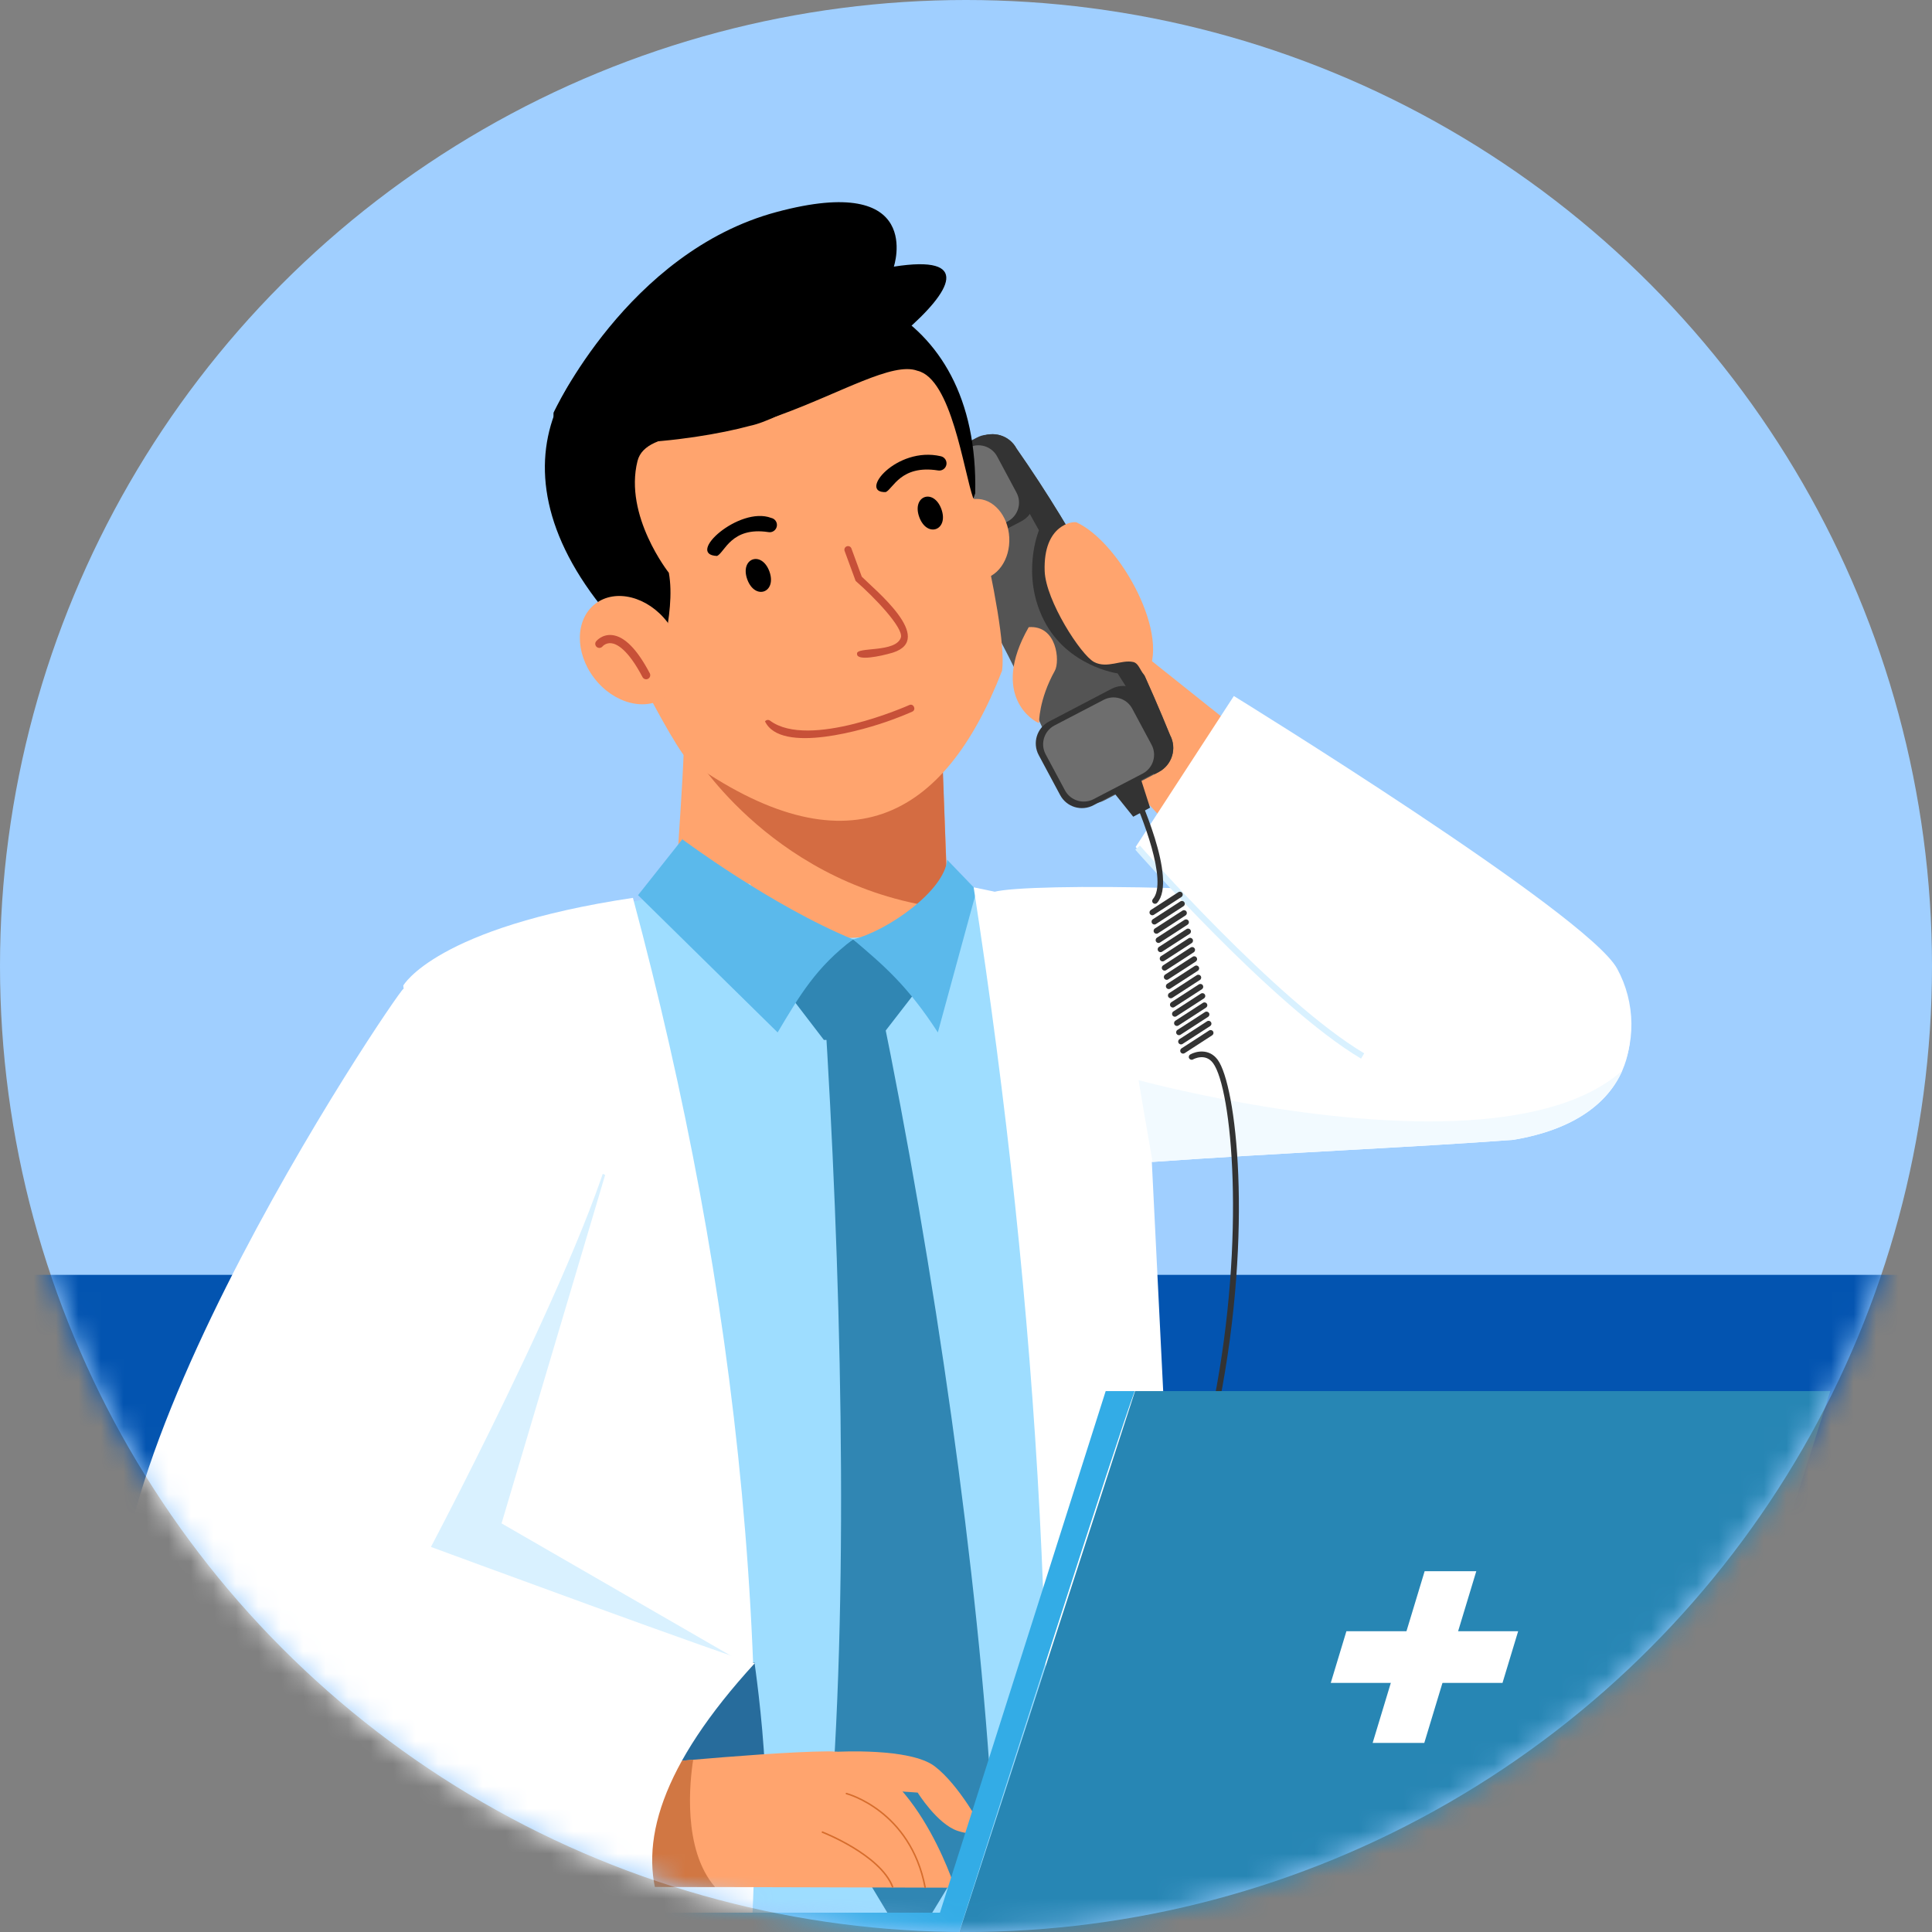
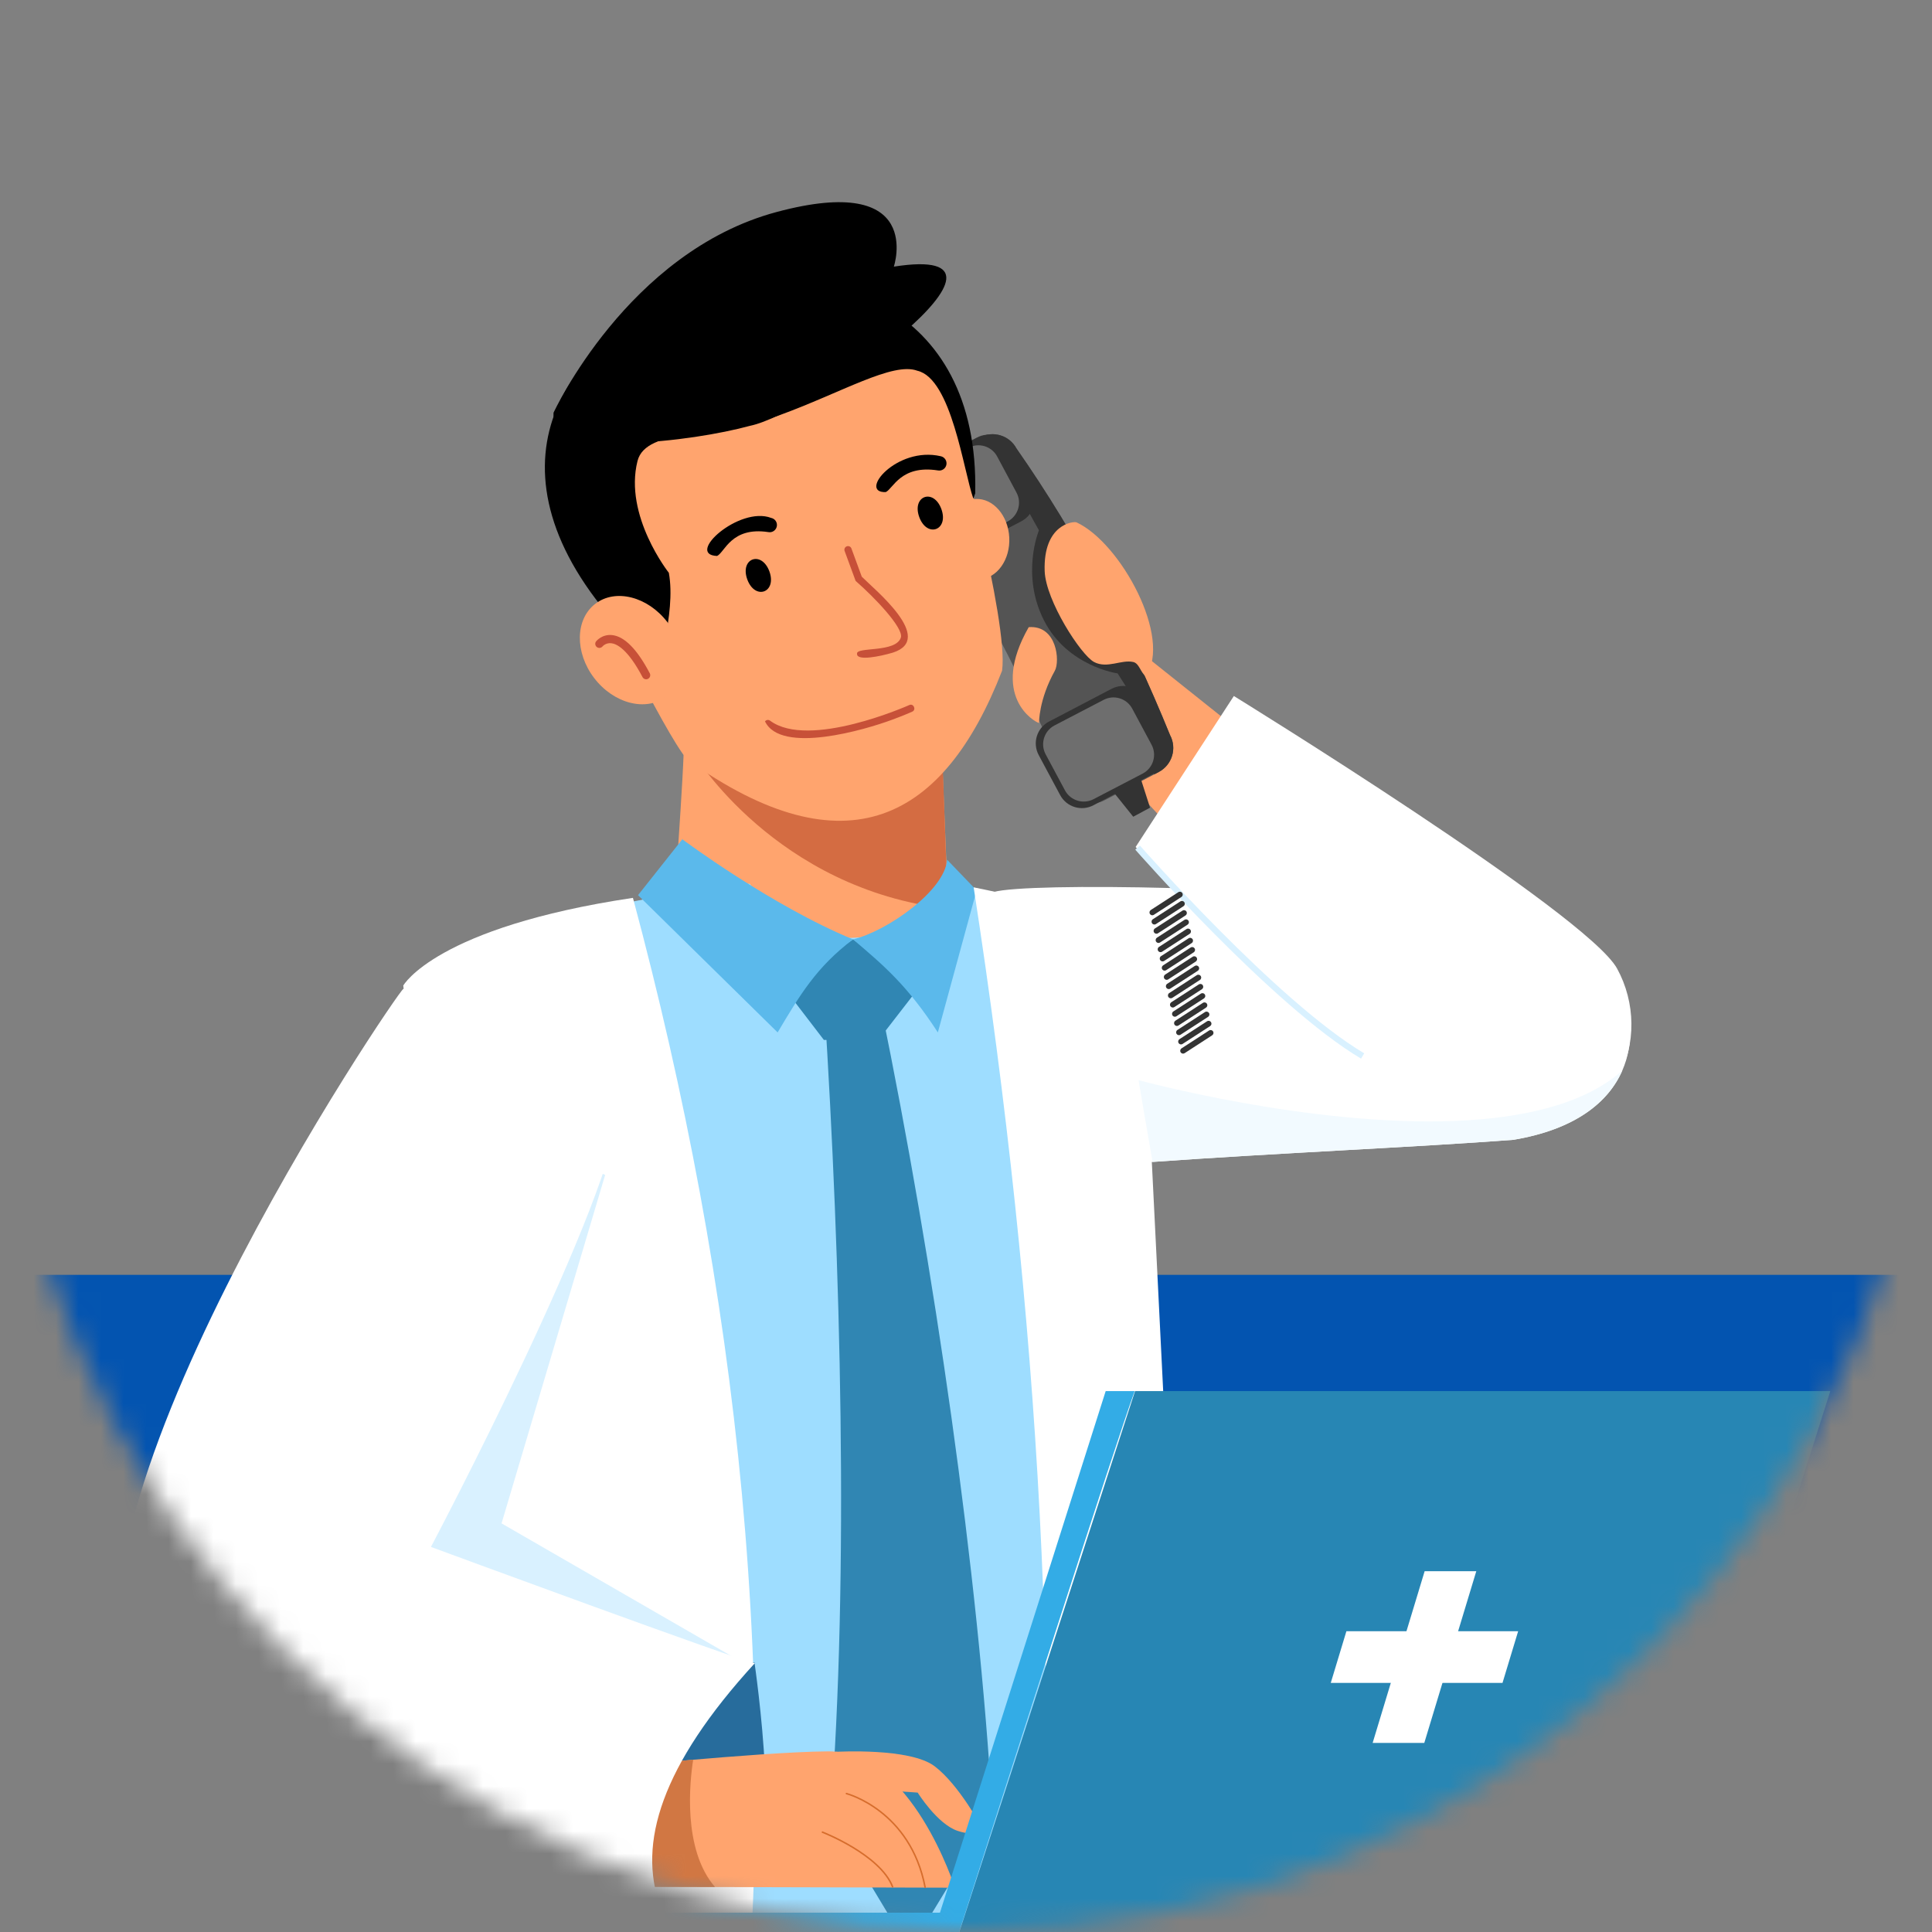
<svg xmlns="http://www.w3.org/2000/svg" width="86" height="86" viewBox="0 0 86 86" fill="none">
  <rect x="0" y="0" width="86" height="86" fill="#808080" stroke="none" />
-   <circle cx="43" cy="43" r="43" fill="#A0CFFF" />
  <mask id="mask0_250_8299" style="mask-type:alpha" maskUnits="userSpaceOnUse" x="0" y="0" width="86" height="86">
    <circle cx="43" cy="43" r="43" fill="#A0CFFF" />
  </mask>
  <g mask="url(#mask0_250_8299)">
    <rect x="-5.85" y="56.748" width="105.891" height="52.653" fill="#0354B0" />
    <path d="M56.089 33.269L52.479 37.258L46.148 30.39L50.433 28.757L56.089 33.269Z" fill="#FFA46E" />
    <path d="M51.588 34.361L51.368 34.476L49.181 35.617C48.592 35.932 47.858 35.71 47.543 35.122C45.676 30.421 43.464 26.097 40.71 22.365C40.395 21.776 40.616 21.043 41.205 20.727L43.49 19.534L43.612 19.471C44.201 19.155 44.934 19.377 45.25 19.966C47.967 23.853 50.216 28.128 52.083 32.722C52.398 33.312 52.176 34.045 51.588 34.36V34.361Z" fill="#545454" />
    <path d="M45.474 23.198L42.687 24.657C42.152 24.944 41.487 24.742 41.201 24.208L40.246 22.426C39.959 21.891 40.161 21.225 40.696 20.939L43.482 19.48C44.017 19.193 44.683 19.395 44.969 19.93L45.923 21.712C46.21 22.246 46.008 22.912 45.474 23.198Z" fill="#333333" />
    <path d="M44.86 23.208L42.675 24.345C42.214 24.592 41.64 24.419 41.394 23.958L40.533 22.352C40.287 21.892 40.46 21.318 40.921 21.071L43.107 19.934C43.568 19.687 44.141 19.86 44.388 20.321L45.248 21.927C45.495 22.387 45.322 22.961 44.86 23.208Z" fill="#6E6E6E" />
    <path d="M51.464 34.383L48.678 35.842C48.143 36.129 47.477 35.927 47.191 35.392L46.236 33.61C45.95 33.076 46.151 32.41 46.686 32.124L49.473 30.665C50.008 30.378 50.673 30.58 50.959 31.114L51.914 32.896C52.2 33.431 51.999 34.097 51.464 34.383Z" fill="#333333" />
    <path d="M50.872 34.431L48.687 35.569C48.226 35.815 47.652 35.642 47.405 35.181L46.545 33.576C46.299 33.115 46.472 32.541 46.933 32.295L49.119 31.157C49.58 30.91 50.153 31.084 50.4 31.545L51.26 33.15C51.507 33.611 51.333 34.184 50.872 34.431Z" fill="#6E6E6E" />
    <path d="M46.252 32.183C46.034 32.135 44.046 30.971 45.792 27.917C47.052 27.82 47.188 29.437 46.955 29.856C46.228 31.165 46.252 32.183 46.252 32.183Z" fill="#FFA46E" />
    <path d="M51.588 34.361L51.368 34.476C51.416 34.359 51.546 34.036 51.675 33.663C51.839 33.192 49.75 29.976 49.75 29.976C49.75 29.976 47.517 29.669 46.473 27.62C45.428 25.572 46.247 23.605 46.247 23.605C46.247 23.605 45.162 21.7 44.67 20.615C44.393 20.004 43.883 19.691 43.49 19.534L43.612 19.47C44.201 19.155 44.934 19.377 45.249 19.966C47.966 23.853 50.216 28.128 52.083 32.721C52.398 33.311 52.176 34.044 51.588 34.36V34.361Z" fill="#333333" />
    <path d="M48.7 29.468C49.288 29.778 49.918 29.348 50.445 29.468C50.717 29.53 50.767 29.941 51.002 30.098C52.19 28.426 49.901 24.171 47.922 23.253C47.793 23.193 46.431 23.324 46.502 25.418C46.547 26.73 48.112 29.158 48.7 29.467L48.7 29.468Z" fill="#FFA46E" />
    <path d="M72.496 46.724C72.496 46.724 72.496 46.727 72.495 46.729C72.438 47.044 72.345 47.355 72.213 47.657C71.595 49.07 70.114 50.278 67.363 50.738C63.098 51.062 56.857 51.325 51.303 51.722C49.707 51.836 48.167 51.961 46.748 52.102C40.873 50.586 37.347 41.609 44.233 39.705C45.012 39.489 48.24 39.427 52.195 39.531C59.386 39.719 68.983 40.453 70.638 41.805C71.943 42.871 72.831 44.868 72.496 46.724Z" fill="white" />
    <path d="M42.209 40.44C38.692 43.276 33.717 44.023 30.02 40.679C30.056 38.825 30.57 33.297 30.445 31.494L41.91 33.04C41.998 35.214 42.121 38.256 42.209 40.44Z" fill="#FFA46E" />
    <path d="M41.943 33.534C41.937 33.368 41.931 33.197 41.925 33.04H33.458L30.898 33.579C30.898 33.579 34.528 39.571 42.193 40.453C42.102 37.925 41.991 34.819 41.944 33.534H41.943Z" fill="#D46C42" />
    <path d="M43.605 25.784C44.383 25.745 44.975 24.914 44.926 23.927C44.877 22.94 44.206 22.172 43.427 22.211C42.648 22.25 42.057 23.081 42.106 24.067C42.155 25.054 42.826 25.823 43.605 25.784Z" fill="#FFA46E" />
    <path d="M42.498 18.562C42.442 18.756 44.911 27.637 44.606 29.855C42.029 36.5 37.672 38.871 30.59 33.813C29.546 32.6 26.314 25.848 26.257 25.784C21.552 16.667 38.978 8.997 42.498 18.562Z" fill="#FFA46E" />
    <path d="M40.838 16.504C42.357 16.859 42.887 20.95 43.327 22.197L43.41 21.96C43.793 4.924 15.467 13.424 27.03 27.314C27.867 27.826 28.769 29.51 29.275 30.728C29.139 29.9 30.114 27.37 29.772 25.497C29.772 25.497 27.762 22.958 28.378 20.519C28.757 19.024 31.959 19.48 34.684 18.487C37.458 17.478 39.747 16.093 40.838 16.504L40.838 16.504Z" fill="black" />
    <path d="M34.248 25.434C34.589 26.378 33.614 26.735 33.265 25.795C32.923 24.851 33.898 24.493 34.248 25.434Z" fill="black" />
    <path d="M41.903 22.658C42.244 23.602 41.269 23.96 40.92 23.019C40.578 22.075 41.553 21.717 41.903 22.658Z" fill="black" />
    <path d="M39.742 29.051C41.653 28.442 38.924 26.24 38.361 25.671L37.9 24.415C37.87 24.331 37.777 24.288 37.693 24.319C37.609 24.349 37.567 24.442 37.597 24.526L38.087 25.859C38.958 26.617 40.191 27.926 40.106 28.362C39.903 29.081 38.081 28.771 38.15 29.108C38.137 29.428 39.154 29.226 39.742 29.051Z" fill="#C75038" />
    <path d="M39.718 32.035C40.223 31.85 40.559 31.7 40.608 31.678C40.798 31.595 40.666 31.295 40.476 31.384C40.431 31.404 36.01 33.37 34.278 32.079C34.207 32.026 34.106 32.04 34.053 32.111C34.759 33.59 38.513 32.486 39.718 32.035Z" fill="#C75038" />
    <path d="M31.919 24.748C30.486 24.692 32.906 22.514 34.326 23.054C34.501 23.089 34.614 23.259 34.578 23.433C34.542 23.608 34.373 23.721 34.198 23.685C32.547 23.436 32.261 24.591 31.919 24.748Z" fill="black" />
    <path d="M39.431 21.904C38.182 21.954 39.901 19.851 41.875 20.308C42.049 20.344 42.162 20.514 42.127 20.688C42.091 20.863 41.921 20.975 41.747 20.94C40.1 20.683 39.755 21.755 39.431 21.903V21.904Z" fill="black" />
    <path d="M24.639 18.374C24.639 18.374 27.93 11.221 34.562 9.439C41.193 7.658 39.788 11.869 39.788 11.869C46.759 10.777 36.172 18.391 33.379 18.956C30.857 19.648 24.484 20.464 24.64 18.374H24.639Z" fill="black" />
    <path d="M29.66 31.002C30.558 30.314 30.579 28.832 29.707 27.693C28.834 26.554 27.398 26.188 26.499 26.877C25.601 27.565 25.579 29.047 26.452 30.186C27.325 31.325 28.761 31.691 29.66 31.002Z" fill="#FFA46E" />
    <path d="M28.825 30.226C28.74 30.257 28.644 30.221 28.601 30.14C27.943 28.888 27.447 28.658 27.21 28.632C26.965 28.606 26.825 28.769 26.819 28.776C26.755 28.852 26.64 28.863 26.563 28.8C26.487 28.737 26.474 28.624 26.536 28.547C26.546 28.533 26.798 28.227 27.239 28.269C27.791 28.322 28.358 28.894 28.924 29.97C28.97 30.059 28.936 30.169 28.847 30.216C28.84 30.219 28.833 30.223 28.825 30.225L28.825 30.226Z" fill="#C75038" />
    <path d="M19.202 88.626C19.052 90.387 18.898 92.228 18.748 94.067H47.108L47.312 40.668C45.861 40.361 43.912 39.609 41.942 39.446C40.705 40.773 39.962 41.7 37.857 41.747C36.555 41.776 34.631 41.104 33.369 39.338C23.266 40.334 18.021 43.871 18.021 43.871L22.68 76.226C22.68 76.226 19.769 81.996 19.202 88.626Z" fill="#9EDDFF" />
    <path d="M39.103 46.29L40.938 43.92L37.972 41.815L34.796 43.84L36.673 46.29H39.103Z" fill="#3086B3" />
    <path d="M44.176 80.731L40.493 86.792L36.961 80.922C37.803 70.106 37.418 56.143 36.697 44.765L39.208 44.782C41.584 56.355 43.564 70.057 44.176 80.731V80.731Z" fill="#3086B3" />
    <path d="M43.472 39.633L42.161 38.27C42.05 39.655 39.483 41.449 37.972 41.815C39.331 42.973 40.381 43.849 41.747 45.957L43.472 39.634V39.633Z" fill="#5BB9EB" />
    <path d="M28.401 39.847L30.373 37.359C30.373 37.359 34.326 40.314 37.972 41.815C36.339 43.044 35.594 44.31 34.615 45.957L28.401 39.847Z" fill="#5BB9EB" />
    <path d="M16.843 94.067H32.794C34.93 75.337 32.807 57.249 28.174 39.967C19.391 41.279 17.951 43.871 17.951 43.871L21.744 76.943L16.843 94.067Z" fill="white" />
    <path d="M46.11 94.067H54.36L52.215 70.75L50.794 42.089C46.769 40.161 45.492 39.946 43.341 39.498C46.285 58.572 47.312 76.654 46.11 94.067Z" fill="white" />
    <path d="M33.11 83.919C33.117 83.918 33.125 83.916 33.133 83.914C34.985 83.466 33.584 74 33.584 74C30.745 74.597 27.634 83.914 27.634 83.914C27.634 83.914 27.649 83.916 27.678 83.919H33.11H33.11Z" fill="#276C9C" />
    <path d="M26.937 52.302L22.326 67.811L33.401 74.203C28.653 75.576 26.928 80.321 24.971 84.808L11.562 74.095L19.797 48.989L26.937 52.302H26.937Z" fill="#D9F1FF" />
    <path d="M42.506 84.028L31.83 83.999L28.963 83.99C28.263 82.492 27.881 80.875 29.712 78.436C29.712 78.436 30.164 78.393 30.857 78.332C32.437 78.195 35.271 77.968 36.869 77.959C40.576 77.938 42.505 84.028 42.505 84.028H42.506Z" fill="#FFA46E" />
    <path d="M31.83 83.999L28.963 83.991C28.262 82.492 27.881 80.876 29.711 78.436C29.711 78.436 30.163 78.393 30.856 78.332C30.707 79.279 30.37 82.317 31.829 83.999H31.83Z" fill="#D17743" />
    <path d="M37.18 77.979C37.293 77.979 40.508 77.79 41.605 78.623C42.703 79.455 43.724 81.384 43.724 81.384C43.724 81.384 43.535 81.8 42.627 81.498C41.719 81.195 40.849 79.795 40.849 79.795L37.595 79.568L37.179 77.979H37.18Z" fill="#FFA46E" />
    <path d="M41.18 84.042C41.164 84.042 41.15 84.03 41.147 84.014C40.492 80.62 37.697 79.878 37.669 79.871C37.651 79.866 37.639 79.848 37.644 79.83C37.649 79.811 37.667 79.8 37.685 79.805C37.714 79.812 40.55 80.565 41.213 84.001C41.217 84.02 41.205 84.038 41.186 84.041C41.184 84.041 41.182 84.042 41.179 84.042H41.18Z" fill="#D66D2D" />
    <path d="M39.733 84.022C39.719 84.022 39.706 84.014 39.701 84.001C39.148 82.582 36.623 81.597 36.598 81.588C36.58 81.581 36.571 81.561 36.578 81.543C36.585 81.526 36.605 81.517 36.623 81.524C36.648 81.534 39.201 82.53 39.765 83.976C39.771 83.994 39.763 84.013 39.745 84.02C39.741 84.022 39.737 84.022 39.733 84.022Z" fill="#D66D2D" />
    <path d="M17.951 44.023C17.72 44.094 1.121 68.524 6.166 76.188C7.997 78.969 29.386 84.842 29.386 84.842C28.385 82.075 29.416 78.601 33.602 74.031C33.202 74.031 19.183 68.859 19.183 68.859C19.183 68.859 27.462 53.201 27.595 49.076C27.728 44.951 22.681 42.563 17.951 44.023Z" fill="white" />
    <path d="M54.923 30.982C54.923 30.982 70.637 40.664 71.983 43.115C73.624 46.102 72.183 50.718 66.638 50.352C61.094 49.986 50.551 37.702 50.551 37.702L54.923 30.982V30.982Z" fill="white" />
    <path d="M60.585 47.124C56.651 44.783 50.596 37.891 50.535 37.821L50.742 37.64C50.803 37.709 56.829 44.569 60.726 46.888L60.585 47.124Z" fill="#D9F1FF" />
    <path d="M72.213 47.656C71.595 49.069 70.114 50.277 67.364 50.737C63.099 51.061 56.857 51.324 51.304 51.721C51.043 50.231 50.68 48.08 50.68 48.08C50.68 48.08 58.285 50.162 64.806 49.894C67.737 49.774 70.448 49.18 72.153 47.709C72.173 47.691 72.193 47.674 72.213 47.656V47.656Z" fill="#F2FAFF" />
    <path d="M51.193 35.953L50.444 36.355L49.579 35.277L50.771 34.637L51.193 35.953Z" fill="#333333" />
-     <path d="M51.414 40.231C51.384 40.231 51.354 40.221 51.329 40.199C51.277 40.153 51.273 40.072 51.319 40.02C51.997 39.256 50.825 36.281 50.315 35.198C50.286 35.135 50.313 35.059 50.376 35.029C50.44 34.999 50.515 35.027 50.545 35.09C50.623 35.255 52.437 39.144 51.509 40.188C51.484 40.216 51.449 40.23 51.414 40.23L51.414 40.231Z" fill="#333333" />
    <path d="M51.295 40.742C51.253 40.742 51.213 40.721 51.188 40.684C51.15 40.626 51.167 40.547 51.225 40.508L52.453 39.713C52.511 39.675 52.59 39.692 52.628 39.751C52.666 39.809 52.649 39.888 52.591 39.926L51.363 40.721C51.342 40.735 51.318 40.742 51.295 40.742Z" fill="#333333" />
    <path d="M51.386 41.153C51.345 41.153 51.304 41.133 51.28 41.095C51.242 41.037 51.258 40.958 51.317 40.919L52.544 40.124C52.603 40.086 52.681 40.103 52.72 40.162C52.758 40.22 52.741 40.299 52.683 40.337L51.455 41.133C51.434 41.146 51.41 41.153 51.386 41.153Z" fill="#333333" />
    <path d="M51.477 41.563C51.436 41.563 51.395 41.543 51.371 41.505C51.333 41.447 51.349 41.368 51.408 41.33L52.636 40.535C52.694 40.496 52.773 40.513 52.811 40.572C52.849 40.63 52.832 40.709 52.774 40.748L51.546 41.543C51.525 41.557 51.501 41.563 51.477 41.563Z" fill="#333333" />
    <path d="M51.569 41.974C51.527 41.974 51.487 41.953 51.462 41.916C51.424 41.857 51.441 41.779 51.499 41.74L52.727 40.945C52.785 40.907 52.864 40.924 52.903 40.982C52.941 41.041 52.924 41.119 52.865 41.158L51.638 41.953C51.617 41.967 51.592 41.974 51.569 41.974Z" fill="#333333" />
    <path d="M51.659 42.384C51.618 42.384 51.577 42.364 51.553 42.326C51.514 42.268 51.531 42.189 51.59 42.151L52.817 41.355C52.876 41.317 52.954 41.334 52.993 41.393C53.031 41.451 53.014 41.53 52.956 41.568L51.728 42.364C51.707 42.378 51.683 42.384 51.659 42.384Z" fill="#333333" />
    <path d="M51.751 42.795C51.709 42.795 51.669 42.775 51.644 42.737C51.606 42.679 51.623 42.6 51.681 42.562L52.909 41.766C52.968 41.728 53.046 41.745 53.085 41.804C53.123 41.862 53.106 41.941 53.047 41.979L51.82 42.775C51.799 42.788 51.775 42.795 51.751 42.795Z" fill="#333333" />
    <path d="M51.842 43.206C51.8 43.206 51.76 43.185 51.735 43.148C51.697 43.089 51.714 43.011 51.773 42.972L53 42.177C53.059 42.139 53.137 42.156 53.176 42.214C53.214 42.273 53.197 42.351 53.138 42.39L51.911 43.185C51.89 43.199 51.865 43.206 51.842 43.206Z" fill="#333333" />
    <path d="M51.934 43.616C51.892 43.616 51.852 43.595 51.827 43.558C51.789 43.499 51.806 43.421 51.864 43.382L53.092 42.587C53.15 42.549 53.229 42.566 53.267 42.624C53.305 42.683 53.288 42.761 53.23 42.8L52.002 43.595C51.981 43.609 51.957 43.616 51.934 43.616Z" fill="#333333" />
    <path d="M52.025 44.027C51.983 44.027 51.943 44.006 51.918 43.969C51.88 43.91 51.897 43.832 51.956 43.793L53.183 42.998C53.242 42.96 53.32 42.977 53.359 43.035C53.397 43.094 53.38 43.172 53.321 43.211L52.094 44.006C52.073 44.02 52.049 44.027 52.025 44.027Z" fill="#333333" />
    <path d="M52.116 44.437C52.074 44.437 52.034 44.417 52.009 44.379C51.971 44.321 51.988 44.242 52.047 44.204L53.274 43.408C53.333 43.37 53.411 43.387 53.45 43.446C53.488 43.504 53.471 43.583 53.412 43.621L52.185 44.417C52.164 44.431 52.139 44.437 52.116 44.437Z" fill="#333333" />
    <path d="M52.207 44.848C52.165 44.848 52.125 44.827 52.1 44.79C52.062 44.731 52.079 44.653 52.137 44.614L53.365 43.819C53.423 43.781 53.502 43.797 53.54 43.856C53.578 43.915 53.562 43.993 53.503 44.032L52.276 44.827C52.254 44.841 52.23 44.848 52.207 44.848Z" fill="#333333" />
    <path d="M52.298 45.258C52.257 45.258 52.216 45.237 52.191 45.2C52.154 45.141 52.17 45.063 52.229 45.024L53.456 44.229C53.515 44.191 53.593 44.208 53.632 44.266C53.67 44.325 53.653 44.403 53.594 44.442L52.367 45.237C52.346 45.251 52.322 45.258 52.298 45.258Z" fill="#333333" />
    <path d="M52.389 45.669C52.347 45.669 52.307 45.648 52.282 45.611C52.244 45.552 52.261 45.474 52.32 45.435L53.547 44.64C53.606 44.602 53.684 44.619 53.723 44.677C53.761 44.736 53.744 44.814 53.685 44.853L52.458 45.648C52.437 45.662 52.413 45.669 52.389 45.669Z" fill="#333333" />
    <path d="M52.481 46.079C52.439 46.079 52.399 46.059 52.374 46.021C52.336 45.963 52.353 45.884 52.411 45.846L53.639 45.05C53.697 45.012 53.776 45.029 53.815 45.088C53.853 45.146 53.836 45.225 53.777 45.263L52.55 46.059C52.529 46.073 52.504 46.079 52.481 46.079Z" fill="#333333" />
    <path d="M52.572 46.49C52.531 46.49 52.49 46.469 52.465 46.432C52.427 46.373 52.444 46.295 52.503 46.256L53.73 45.461C53.789 45.423 53.867 45.44 53.906 45.498C53.944 45.557 53.927 45.635 53.868 45.674L52.641 46.469C52.62 46.483 52.596 46.49 52.572 46.49Z" fill="#333333" />
    <path d="M52.663 46.9C52.622 46.9 52.581 46.88 52.556 46.842C52.518 46.783 52.535 46.705 52.594 46.666L53.821 45.871C53.88 45.833 53.958 45.85 53.997 45.908C54.035 45.967 54.018 46.045 53.959 46.084L52.732 46.88C52.711 46.893 52.687 46.9 52.663 46.9Z" fill="#333333" />
-     <path d="M54.158 62.53C54.151 62.53 54.142 62.529 54.134 62.528C54.065 62.514 54.02 62.447 54.033 62.379C55.473 55.018 54.829 48.448 53.998 47.324C53.654 46.858 53.128 47.146 53.106 47.158C53.045 47.193 52.968 47.171 52.933 47.11C52.899 47.049 52.921 46.972 52.982 46.937C53.237 46.794 53.822 46.658 54.202 47.173C55.025 48.286 55.799 54.679 54.283 62.428C54.271 62.489 54.218 62.531 54.158 62.531V62.53Z" fill="#333333" />
    <path d="M49.218 61.922L41.84 85.141H22.025V86.123H42.656C44.801 79.405 49.642 64.286 50.51 61.922H49.218L49.218 61.922Z" fill="#33ACE6" />
    <path d="M50.525 61.922L42.663 86.123H48.097H73.784L81.474 61.922H50.525Z" fill="#2786B4" />
    <path d="M63.4 77.584H61.101L63.416 69.939H65.715L63.4 77.584Z" fill="white" />
    <path d="M59.237 74.911L59.933 72.612H67.578L66.882 74.911H59.237Z" fill="white" />
  </g>
</svg>